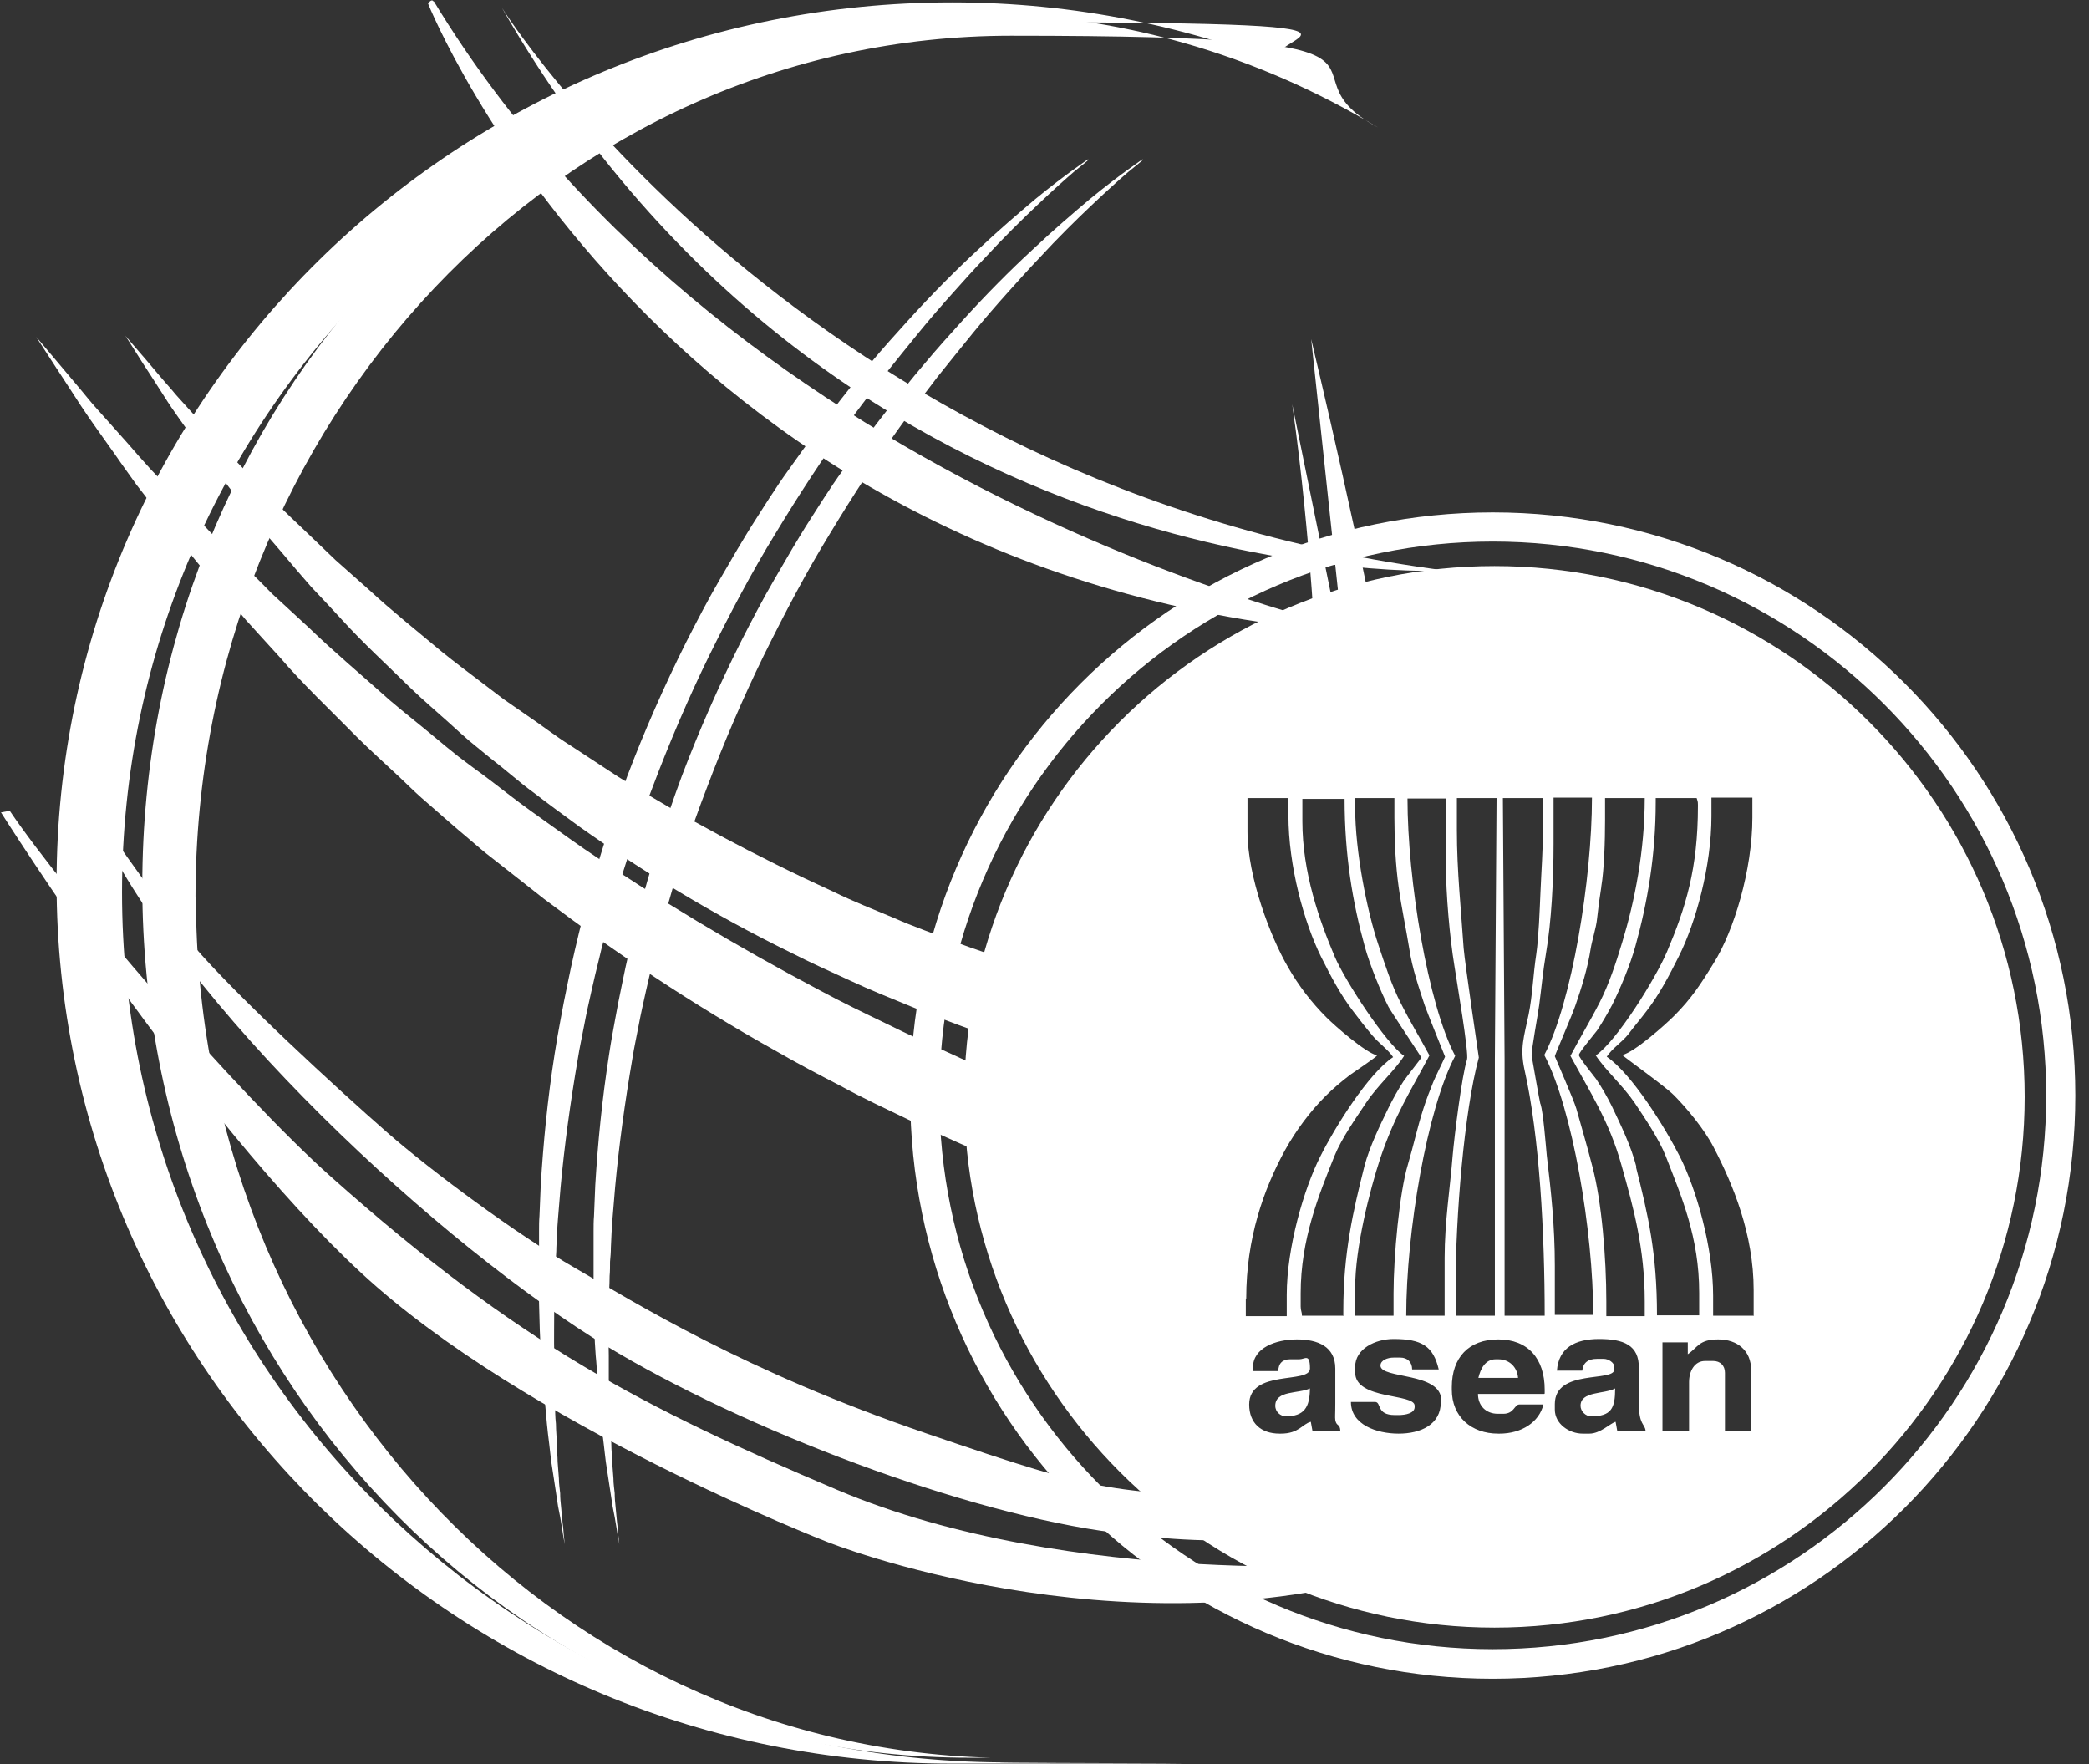
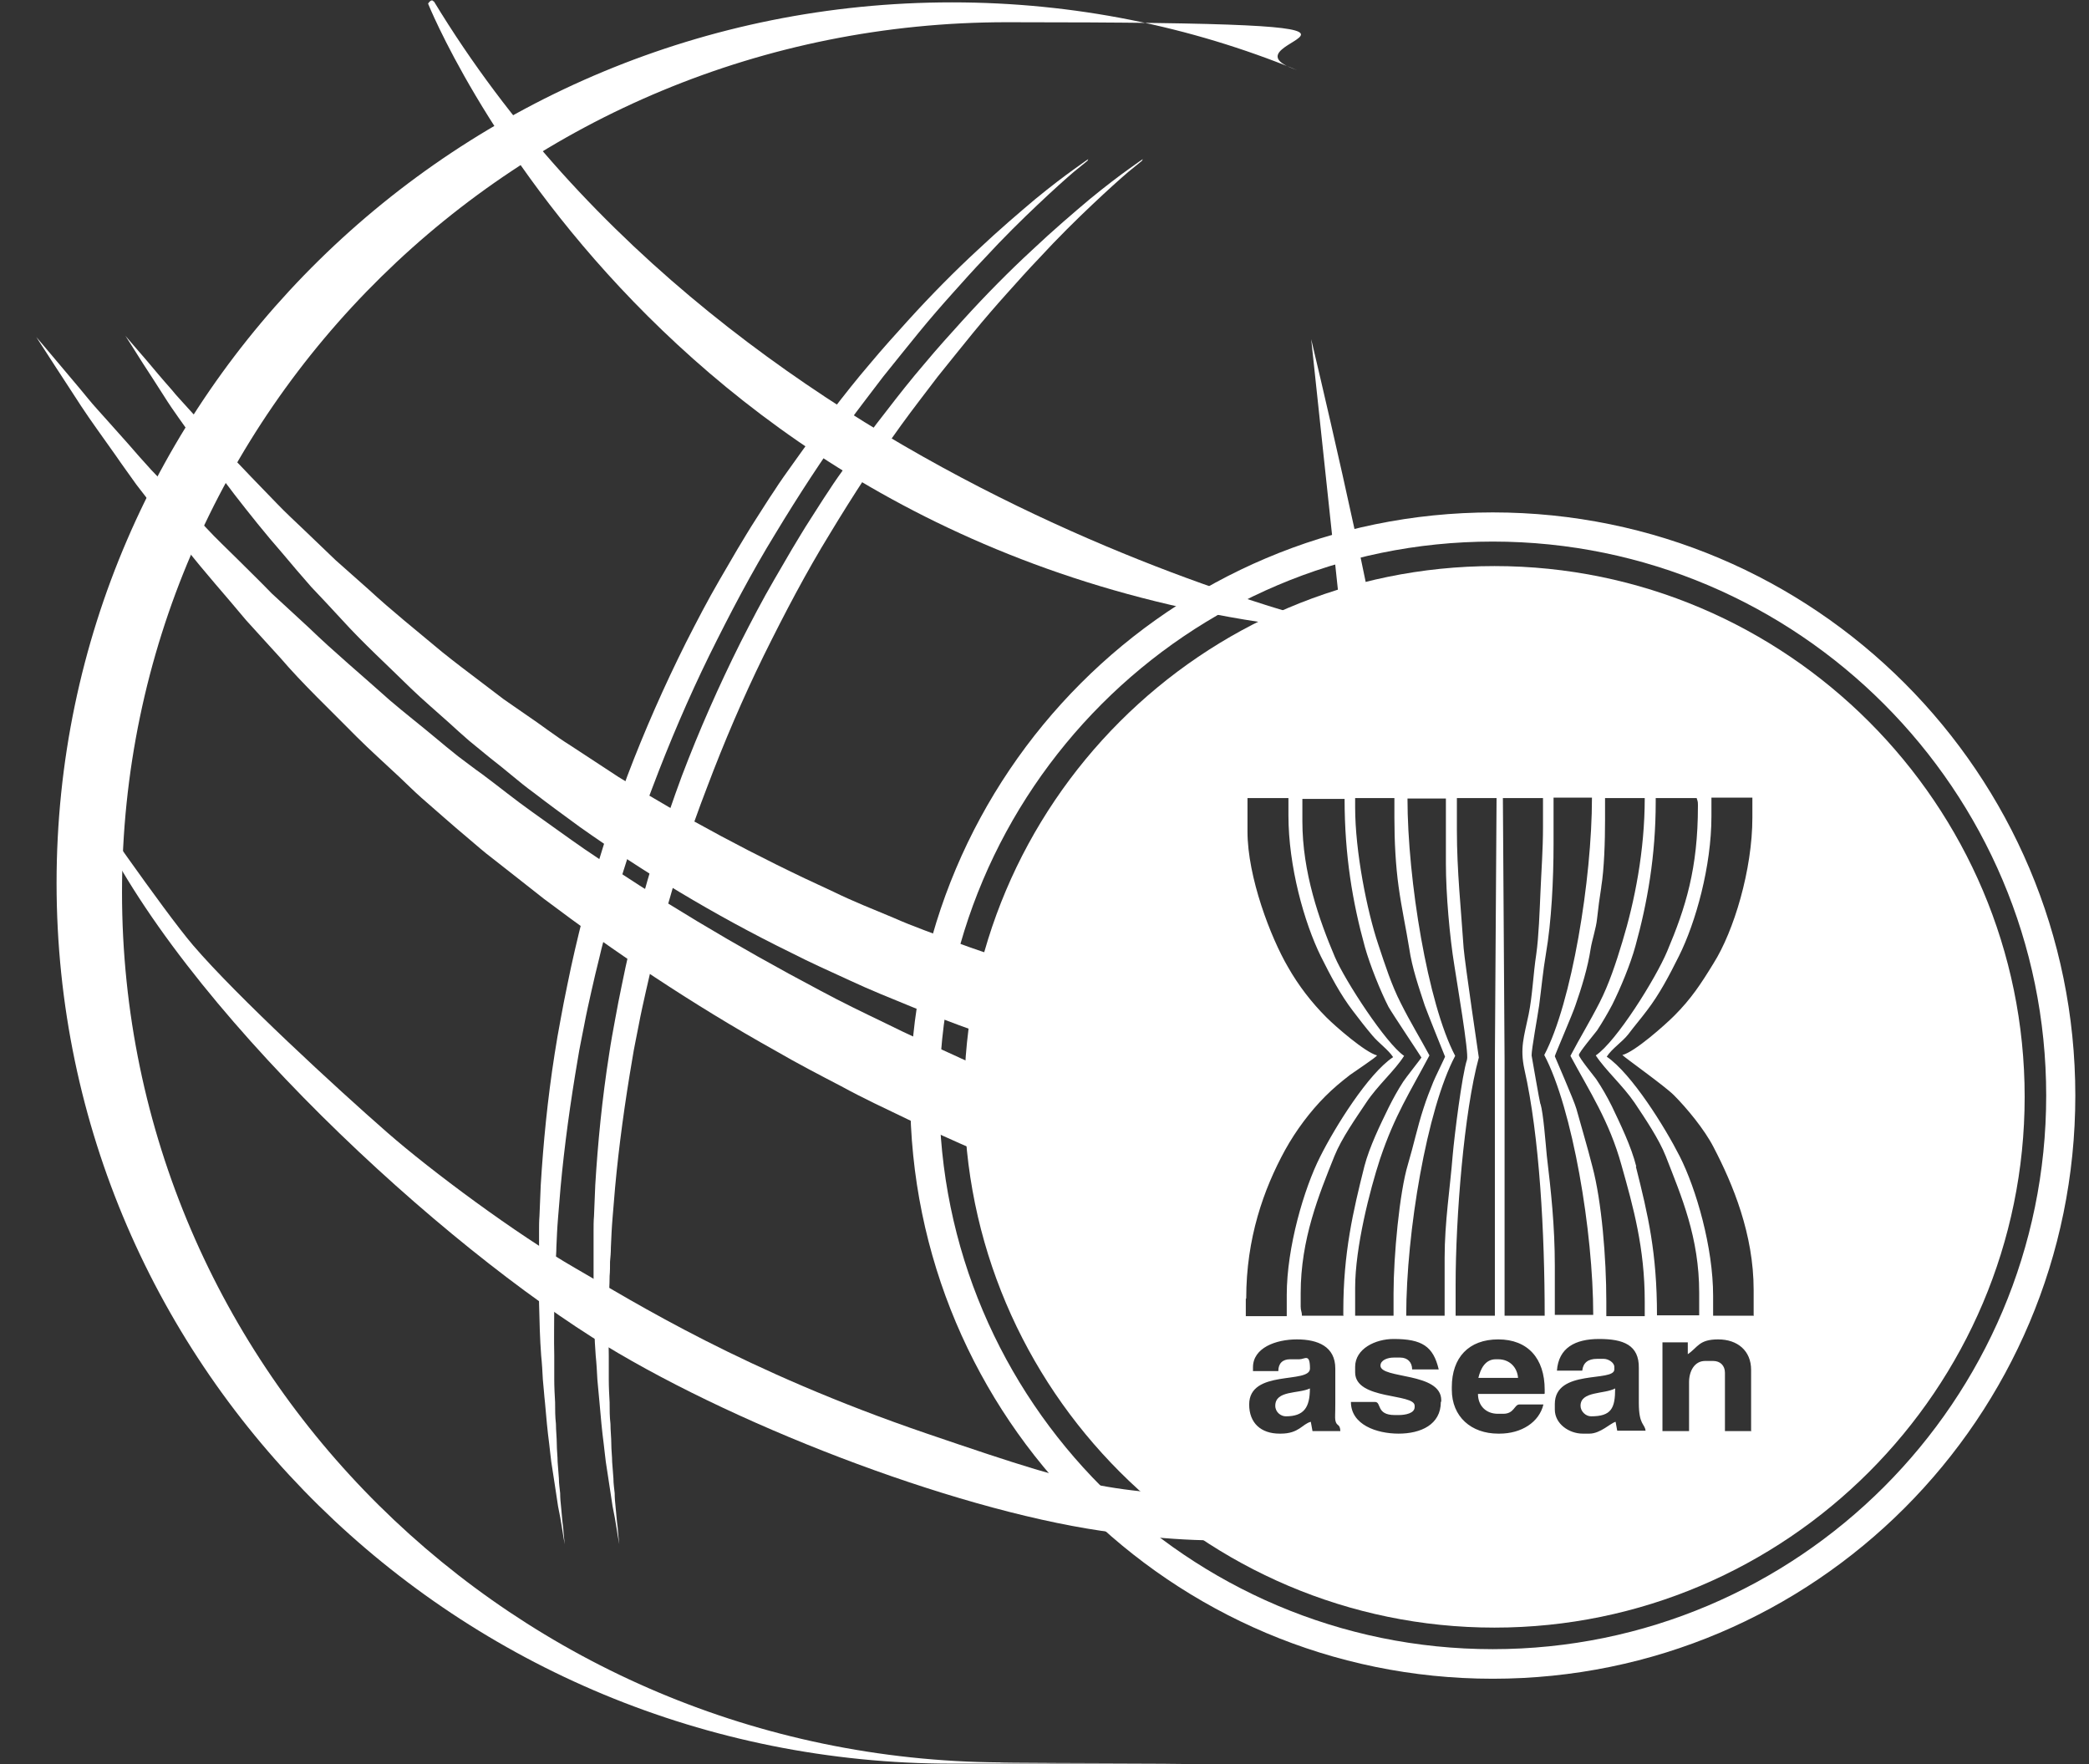
<svg xmlns="http://www.w3.org/2000/svg" width="135" height="114" viewBox="0 0 135 114" fill="none">
  <rect x="0" y="0" width="135" height="114" fill="#333333" stroke="none" />
  <path d="M7.885 57.664C7.885 26.587 33.474 1.436 65.066 1.436C96.657 1.436 77.915 2.528 83.808 4.522C76.933 1.709 69.431 0.153 61.519 0.153C29.573 0.153 3.656 25.631 3.656 57.063C3.656 88.495 29.573 113.973 61.547 113.973C93.52 113.973 63.62 113.946 64.657 113.892C33.256 113.673 7.885 88.577 7.885 57.664Z" fill="white" />
  <path d="M67.329 68.04C64.41 67.166 61.6 66.156 58.926 65.064C57.589 64.518 56.225 63.971 54.943 63.371C53.634 62.77 52.351 62.196 51.124 61.568C46.104 59.111 41.548 56.325 37.456 53.43C36.447 52.693 35.437 51.956 34.482 51.218C33.991 50.864 33.528 50.481 33.064 50.099C32.6 49.717 32.136 49.334 31.672 48.979C31.209 48.597 30.772 48.242 30.308 47.86C29.872 47.477 29.435 47.095 29.026 46.713C28.18 45.948 27.335 45.238 26.544 44.473C24.988 42.944 23.433 41.524 22.097 40.049C21.415 39.312 20.76 38.602 20.105 37.919C19.478 37.209 18.878 36.499 18.305 35.817C17.132 34.478 16.095 33.168 15.14 31.939C14.676 31.311 14.213 30.737 13.776 30.164C13.367 29.59 12.958 29.017 12.603 28.498C11.866 27.433 11.184 26.532 10.639 25.658C10.093 24.811 9.629 24.074 9.247 23.501C8.511 22.326 8.102 21.698 8.102 21.698C8.102 21.698 8.565 22.244 9.466 23.282C9.902 23.801 10.448 24.456 11.102 25.194C11.403 25.576 11.784 25.958 12.166 26.395C12.548 26.805 12.958 27.269 13.367 27.733C13.803 28.198 14.24 28.689 14.704 29.235C15.195 29.727 15.713 30.273 16.231 30.819C16.75 31.365 17.323 31.939 17.895 32.54C18.468 33.14 19.096 33.714 19.723 34.315C20.351 34.915 21.006 35.544 21.688 36.199C22.397 36.827 23.106 37.455 23.843 38.111C25.289 39.449 26.898 40.732 28.562 42.125C29.408 42.807 30.281 43.463 31.181 44.146C31.618 44.473 32.082 44.828 32.545 45.183C33.009 45.511 33.5 45.839 33.964 46.166C34.946 46.822 35.874 47.559 36.883 48.187C37.892 48.843 38.929 49.525 39.966 50.208C44.194 52.83 48.859 55.342 53.879 57.636C55.107 58.237 56.416 58.756 57.726 59.302C59.008 59.875 60.372 60.339 61.709 60.858C63.046 61.377 64.437 61.814 65.828 62.278C67.192 62.77 68.638 63.179 70.057 63.616L67.329 68.04Z" fill="white" />
  <path d="M67.873 76.287C64.708 75.086 61.653 73.775 58.706 72.355C57.233 71.645 55.76 70.962 54.369 70.198C52.95 69.46 51.532 68.723 50.167 67.931C44.684 64.873 39.664 61.486 35.136 58.073C34.017 57.199 32.926 56.325 31.835 55.478C31.289 55.069 30.771 54.605 30.252 54.168C29.734 53.731 29.216 53.294 28.724 52.857C28.233 52.42 27.715 51.983 27.224 51.546C26.733 51.109 26.269 50.645 25.805 50.208C24.878 49.334 23.923 48.487 23.05 47.614C21.304 45.839 19.585 44.227 18.112 42.507C17.348 41.66 16.612 40.868 15.902 40.077C15.22 39.257 14.538 38.465 13.884 37.701C12.574 36.172 11.401 34.697 10.337 33.304C9.819 32.621 9.3 31.939 8.809 31.311C8.346 30.655 7.882 30.027 7.473 29.426C6.627 28.225 5.863 27.187 5.236 26.231C4.608 25.276 4.09 24.456 3.653 23.801C2.808 22.49 2.344 21.78 2.344 21.78C2.344 21.78 2.889 22.408 3.871 23.582C4.363 24.183 4.99 24.893 5.699 25.767C6.054 26.204 6.463 26.641 6.9 27.133C7.336 27.624 7.773 28.116 8.264 28.662C8.728 29.208 9.246 29.781 9.764 30.355C10.31 30.928 10.883 31.529 11.483 32.157C12.083 32.785 12.683 33.441 13.338 34.123C13.966 34.806 14.675 35.462 15.384 36.172C16.093 36.882 16.83 37.592 17.567 38.356C18.33 39.066 19.149 39.803 19.967 40.568C21.577 42.125 23.377 43.627 25.205 45.265C26.133 46.057 27.115 46.822 28.097 47.641C28.588 48.051 29.079 48.46 29.598 48.87C30.116 49.252 30.634 49.662 31.18 50.044C32.244 50.836 33.281 51.683 34.399 52.474C35.517 53.267 36.636 54.086 37.782 54.878C42.42 58.045 47.548 61.131 53.032 64.026C54.396 64.763 55.815 65.446 57.233 66.129C58.652 66.839 60.125 67.494 61.571 68.15C63.017 68.832 64.545 69.433 66.072 70.034C67.573 70.689 69.128 71.235 70.683 71.836L67.927 76.26L67.873 76.287Z" fill="white" />
  <path d="M28.019 0.098C27.882 -0.121 27.664 0.234 27.664 0.234C27.664 0.234 42.778 38.056 88.665 40.978C88.665 40.978 47.716 32.513 28.046 0.098H28.019Z" fill="white" />
-   <path d="M0.082 52.53C0.082 52.53 12.522 72.247 23.353 82.269C33.938 92.073 53.444 99.637 53.444 99.637C53.444 99.637 72.104 107.119 90.464 101.521L89.4 101.03C89.4 101.03 69.321 102.723 54.099 96.278C41.604 90.98 33.529 86.857 21.416 76.07C15.305 70.635 4.201 57.691 0.628 52.394L0.055 52.503L0.082 52.53Z" fill="white" />
  <path d="M84.734 21.917C84.734 21.917 88.608 38.138 89.318 43.409H87.026L84.734 21.917Z" fill="white" />
-   <path d="M83.508 26.123L87.027 43.382H85.09C85.09 43.382 84.736 34.752 83.508 26.123Z" fill="white" />
-   <path d="M12.633 57.963C12.633 27.242 36.231 2.309 65.34 2.309C94.449 2.309 81.927 4.439 89.047 8.235C81.245 3.538 72.215 0.834 62.584 0.834C33.093 0.862 9.195 26.095 9.195 57.226C9.195 88.358 33.121 113.59 62.612 113.59C92.102 113.59 63.539 113.59 64.003 113.59C35.522 112.826 12.66 88.221 12.66 57.963H12.633Z" fill="white" />
-   <path d="M32.438 0.507C32.438 0.507 51.889 31.584 93.52 36.882C93.52 36.882 54.426 38.848 32.438 0.507Z" fill="white" />
  <path d="M5.453 51.437C5.453 51.437 10.555 58.838 12.492 61.104C15.329 64.409 21.767 70.335 25.014 73.175C27.851 75.66 33.362 79.756 37.208 81.968C41.055 84.18 48.066 88.604 59.906 92.645C71.746 96.687 71.255 96.305 83.477 96.987L84.241 98.926C84.241 98.926 80.558 100.319 71.173 98.926C61.352 97.479 46.948 91.908 38.272 86.419C27.305 79.456 10.391 63.699 5.48 51.465L5.453 51.437Z" fill="white" />
  <path d="M73.797 10.393C73.797 10.393 73.497 10.639 72.924 11.103C72.379 11.567 71.56 12.304 70.578 13.233C69.596 14.161 68.396 15.335 67.114 16.728C66.459 17.411 65.777 18.175 65.067 18.968C64.358 19.759 63.622 20.606 62.885 21.507C62.148 22.408 61.385 23.364 60.593 24.347C59.83 25.358 59.038 26.368 58.247 27.46C56.692 29.618 55.137 31.994 53.637 34.479C52.109 36.964 50.718 39.612 49.354 42.371C48.017 45.102 46.789 47.969 45.698 50.864C44.58 53.758 43.625 56.708 42.834 59.657C42.642 60.394 42.424 61.131 42.261 61.869C42.07 62.606 41.906 63.343 41.742 64.053C41.578 64.791 41.415 65.501 41.278 66.238C41.142 66.975 40.978 67.685 40.869 68.395C40.378 71.263 39.996 74.048 39.751 76.725C39.696 77.38 39.642 78.035 39.587 78.691C39.532 79.346 39.505 79.974 39.478 80.602C39.478 80.93 39.451 81.23 39.423 81.531C39.423 81.831 39.423 82.159 39.396 82.459C39.396 83.06 39.342 83.661 39.342 84.234C39.342 85.409 39.314 86.528 39.342 87.593C39.342 88.139 39.342 88.658 39.342 89.15C39.342 89.641 39.369 90.133 39.396 90.624C39.396 91.089 39.396 91.553 39.451 92.017C39.451 92.454 39.505 92.891 39.505 93.301C39.505 93.71 39.56 94.12 39.56 94.475C39.587 94.857 39.614 95.212 39.642 95.54C39.642 95.895 39.696 96.195 39.723 96.496C39.723 96.796 39.751 97.096 39.778 97.342C39.833 97.861 39.86 98.325 39.914 98.68C39.969 99.418 40.023 99.8 40.023 99.8C40.023 99.8 39.942 99.418 39.833 98.68C39.778 98.325 39.696 97.861 39.587 97.342C39.505 96.823 39.423 96.223 39.314 95.54C39.26 95.212 39.205 94.83 39.151 94.475C39.096 94.093 39.069 93.71 39.014 93.301C38.905 92.481 38.823 91.58 38.741 90.624C38.687 90.16 38.66 89.641 38.605 89.15C38.578 88.631 38.55 88.112 38.496 87.593C38.414 86.528 38.387 85.381 38.359 84.207C38.359 83.606 38.359 83.005 38.359 82.405C38.359 82.104 38.359 81.776 38.359 81.476C38.359 81.176 38.359 80.848 38.359 80.52C38.359 80.193 38.359 79.892 38.359 79.564C38.359 79.237 38.359 78.909 38.387 78.581C38.414 77.926 38.441 77.243 38.468 76.588C38.632 73.884 38.905 71.044 39.369 68.095C39.478 67.358 39.614 66.62 39.751 65.883C39.887 65.146 40.023 64.408 40.187 63.644C40.487 62.142 40.842 60.64 41.224 59.138C42.015 56.134 42.97 53.103 44.061 50.154C45.18 47.204 46.462 44.309 47.853 41.524C48.562 40.131 49.272 38.766 50.036 37.455C50.418 36.8 50.8 36.144 51.181 35.489C51.563 34.861 51.945 34.206 52.355 33.577C52.764 32.949 53.146 32.321 53.555 31.72C53.937 31.12 54.373 30.519 54.783 29.945C55.601 28.799 56.419 27.651 57.265 26.587C58.084 25.521 58.902 24.484 59.748 23.501C60.566 22.518 61.385 21.616 62.176 20.742C63.758 18.995 65.286 17.465 66.704 16.155C68.096 14.844 69.378 13.752 70.415 12.878C71.479 12.004 72.352 11.348 72.924 10.939C73.525 10.502 73.852 10.283 73.852 10.283L73.797 10.393Z" fill="white" />
  <path d="M70.274 10.393C70.274 10.393 69.974 10.639 69.401 11.103C68.855 11.567 68.037 12.304 67.055 13.233C66.073 14.161 64.872 15.335 63.59 16.728C62.935 17.411 62.253 18.175 61.544 18.968C60.835 19.759 60.098 20.606 59.362 21.507C58.625 22.408 57.861 23.364 57.07 24.347C56.306 25.358 55.515 26.368 54.724 27.46C53.169 29.618 51.614 31.994 50.113 34.479C48.586 36.964 47.194 39.612 45.83 42.371C44.493 45.102 43.266 47.969 42.175 50.864C41.056 53.758 40.101 56.708 39.31 59.657C39.119 60.394 38.901 61.131 38.737 61.869C38.546 62.606 38.383 63.343 38.219 64.053C38.055 64.791 37.891 65.501 37.755 66.238C37.619 66.975 37.455 67.685 37.346 68.395C36.855 71.263 36.473 74.048 36.227 76.725C36.173 77.38 36.118 78.035 36.064 78.691C36.009 79.346 35.982 79.974 35.955 80.602C35.955 80.93 35.927 81.23 35.9 81.531C35.9 81.831 35.9 82.159 35.873 82.459C35.873 83.06 35.818 83.661 35.818 84.234C35.818 85.409 35.791 86.528 35.818 87.593C35.818 88.139 35.818 88.658 35.818 89.15C35.818 89.641 35.845 90.133 35.873 90.624C35.873 91.089 35.873 91.553 35.927 92.017C35.927 92.454 35.982 92.891 35.982 93.301C35.982 93.71 36.036 94.12 36.036 94.475C36.064 94.857 36.091 95.212 36.118 95.54C36.118 95.895 36.173 96.195 36.2 96.496C36.2 96.796 36.227 97.096 36.255 97.342C36.309 97.861 36.336 98.325 36.391 98.68C36.446 99.418 36.5 99.8 36.5 99.8C36.5 99.8 36.418 99.418 36.309 98.68C36.255 98.325 36.173 97.861 36.064 97.342C35.982 96.823 35.9 96.223 35.791 95.54C35.736 95.212 35.682 94.83 35.627 94.475C35.572 94.093 35.545 93.71 35.491 93.301C35.382 92.481 35.3 91.58 35.218 90.624C35.163 90.16 35.136 89.641 35.081 89.15C35.054 88.631 35.027 88.112 34.972 87.593C34.891 86.528 34.863 85.381 34.836 84.207C34.836 83.606 34.836 83.005 34.836 82.405C34.836 82.104 34.836 81.776 34.836 81.476C34.836 81.176 34.836 80.848 34.836 80.52C34.836 80.193 34.836 79.892 34.836 79.564C34.836 79.237 34.836 78.909 34.863 78.581C34.891 77.926 34.918 77.243 34.945 76.588C35.109 73.884 35.382 71.044 35.845 68.095C35.955 67.358 36.091 66.62 36.227 65.883C36.364 65.146 36.5 64.408 36.664 63.644C36.964 62.142 37.319 60.64 37.7 59.138C38.492 56.134 39.446 53.103 40.538 50.154C41.656 47.204 42.938 44.309 44.33 41.524C45.039 40.131 45.748 38.766 46.512 37.455C46.894 36.8 47.276 36.144 47.658 35.489C48.04 34.861 48.422 34.206 48.831 33.577C49.24 32.949 49.622 32.321 50.032 31.72C50.413 31.12 50.85 30.519 51.259 29.945C52.078 28.799 52.896 27.651 53.742 26.587C54.56 25.521 55.379 24.484 56.224 23.501C57.043 22.518 57.861 21.616 58.652 20.742C60.235 18.995 61.762 17.465 63.181 16.155C64.572 14.844 65.855 13.752 66.891 12.878C67.955 12.004 68.828 11.348 69.401 10.939C70.001 10.502 70.329 10.283 70.329 10.283L70.274 10.393Z" fill="white" />
  <path d="M96.468 33.113C75.68 33.113 58.82 49.99 58.82 70.799C58.82 91.608 75.68 108.484 96.468 108.484C117.256 108.484 134.116 91.608 134.116 70.799C134.116 49.99 117.256 33.113 96.468 33.113ZM96.468 106.573C76.744 106.573 60.703 90.515 60.703 70.799C60.703 51.082 76.744 34.998 96.468 34.998C116.192 34.998 132.234 51.055 132.234 70.799C132.234 90.543 116.192 106.573 96.468 106.573Z" fill="white" />
  <path d="M82.414 90.844C82.414 91.253 82.769 91.526 83.096 91.526C84.269 91.526 84.651 90.953 84.651 89.724C83.915 90.079 82.414 89.833 82.414 90.844Z" fill="white" />
  <path d="M96.578 36.581C77.672 36.581 62.312 51.983 62.312 70.88C62.312 89.778 77.699 105.18 96.578 105.18C115.456 105.18 130.842 89.778 130.842 70.88C130.842 51.983 115.456 36.581 96.578 36.581ZM103.48 57.308C103.671 56.161 103.725 54.332 103.725 53.021V51.574H106.29C106.29 54.987 105.635 58.264 104.844 60.858C104.434 62.224 103.971 63.617 103.37 64.791C102.743 66.02 102.088 67.085 101.488 68.232C102.716 70.525 103.998 72.437 104.789 75.304C105.553 78.008 106.29 80.657 106.29 84.098V85.053H103.807V84.098C103.807 81.312 103.507 77.626 102.907 75.386C102.552 73.994 102.225 72.929 101.87 71.645C101.706 71.072 100.479 68.286 100.479 68.259C100.479 68.177 101.652 65.473 101.815 64.955C102.197 63.862 102.607 62.551 102.798 61.295C102.879 60.776 103.152 59.957 103.207 59.384C103.289 58.646 103.37 58.018 103.48 57.336V57.308ZM94.15 51.574H96.714L96.605 68.477V85.026H94.068V83.06C94.068 78.663 94.613 71.836 95.568 68.341C95.568 68.341 94.668 62.251 94.586 61.268C94.422 58.783 94.15 56.298 94.15 53.649V51.601V51.574ZM87.547 51.574H90.112V52.857C90.112 54.386 90.194 55.943 90.385 57.308C90.576 58.701 90.876 60.066 91.067 61.268C91.258 62.579 91.694 63.808 92.076 64.982C92.24 65.446 93.386 68.286 93.386 68.286C93.386 68.314 92.704 69.706 92.622 69.925C92.403 70.471 92.185 71.017 91.994 71.618C91.585 72.874 91.367 73.966 90.985 75.25C90.439 77.052 90.057 81.176 90.057 83.579V85.026H87.575V83.224C87.575 80.602 88.53 76.888 89.184 74.895C90.139 72.055 91.121 70.58 92.376 68.204C91.776 67.085 91.149 66.074 90.521 64.818C89.921 63.644 89.512 62.36 89.075 61.05C88.339 58.865 87.575 55.014 87.575 52.174V51.574H87.547ZM80.536 83.906C80.536 80.029 81.655 76.861 83.046 74.321C83.755 73.038 84.683 71.809 85.638 70.853C86.156 70.334 86.647 69.925 87.247 69.46C87.547 69.242 88.912 68.341 88.993 68.204C88.23 68.013 86.293 66.32 85.72 65.746C84.765 64.791 83.919 63.698 83.237 62.497C82.118 60.585 80.618 56.68 80.618 53.731V51.574H83.264V52.693C83.264 55.97 84.274 59.602 85.365 61.814C85.993 63.07 86.62 64.272 87.438 65.337C87.875 65.91 88.23 66.375 88.693 66.921C89.103 67.412 89.703 67.822 90.03 68.314C88.421 69.379 86.265 72.847 85.31 74.758C84.274 76.806 83.155 80.602 83.155 83.688V85.053H80.509V83.934L80.536 83.906ZM84.819 92.481L84.71 91.88C84.165 92.017 83.946 92.645 82.773 92.645H82.691C81.491 92.645 80.727 91.963 80.727 90.761C80.727 88.467 84.656 89.45 84.656 88.44C84.656 87.429 84.328 87.839 83.974 87.839H83.374C82.882 87.839 82.61 88.112 82.61 88.603H80.973V88.358C80.973 87.102 82.446 86.555 83.81 86.555C85.174 86.555 86.293 87.02 86.293 88.44C86.293 89.177 86.293 89.914 86.293 90.679C86.293 91.444 86.265 91.553 86.293 91.771C86.374 92.208 86.593 91.963 86.62 92.481H84.819ZM86.784 85.026H84.137C84.137 84.753 84.055 84.726 84.055 84.425V83.579C84.055 80.083 85.229 77.216 86.238 74.704C86.702 73.557 87.629 72.246 88.284 71.263C89.021 70.143 90.139 69.187 90.739 68.232C89.566 67.44 86.92 63.371 86.265 61.841C85.256 59.466 84.165 56.38 84.165 53.075V51.628H86.893C86.893 55.288 87.411 58.319 88.202 61.186C88.53 62.36 89.212 64.053 89.73 65.064C89.975 65.501 91.858 68.314 91.858 68.341C91.858 68.368 90.821 69.679 90.685 69.897C90.33 70.444 90.03 70.99 89.73 71.591C89.212 72.656 88.502 74.103 88.175 75.359C87.438 78.281 86.811 80.984 86.811 84.698V85.053L86.784 85.026ZM93.113 90.597C93.113 92.072 91.803 92.645 90.385 92.645C88.966 92.645 87.302 92.072 87.302 90.597H88.857C89.293 90.597 88.912 91.444 90.139 91.444H90.385C90.821 91.444 91.421 91.334 91.421 90.925V90.843C91.421 90.024 87.575 90.488 87.575 88.686V88.331C87.575 87.156 88.884 86.528 90.057 86.528C91.885 86.528 92.622 86.992 92.976 88.494H91.258C91.258 88.03 90.958 87.73 90.494 87.73H90.057C89.675 87.73 89.212 87.894 89.212 88.249C89.212 89.122 93.14 88.658 93.14 90.488V90.57L93.113 90.597ZM93.358 85.026H90.876C90.876 79.646 92.213 71.672 94.04 68.232C92.267 64.873 90.958 56.817 90.958 51.601H93.44V55.806C93.44 57.773 93.686 60.558 93.986 62.388C94.122 63.316 94.941 68.068 94.804 68.477C94.477 69.46 93.986 73.42 93.877 74.676C93.713 76.752 93.358 78.964 93.358 81.285V85.053V85.026ZM99.797 90.078H95.513C95.513 90.843 96.032 91.362 96.796 91.362H97.15C97.86 91.362 97.86 90.761 98.187 90.761H99.742C99.469 91.908 98.323 92.645 96.905 92.645H96.823C95.077 92.645 93.822 91.553 93.822 89.805V89.641C93.822 87.73 94.913 86.555 96.823 86.555C98.733 86.555 99.824 87.784 99.824 89.805V90.051L99.797 90.078ZM97.232 85.026V68.477L97.123 51.574H99.715V53.458C99.715 54.932 99.606 56.298 99.551 57.663C99.497 58.865 99.442 60.531 99.278 61.678C99.087 62.907 99.033 64.354 98.787 65.555C98.487 67.003 98.214 67.713 98.514 69.105C99.497 73.448 99.824 79.728 99.824 85.026H97.26H97.232ZM99.551 71.372C99.497 71.208 98.978 68.204 98.978 68.204C98.978 67.767 99.36 65.719 99.469 64.955C99.606 63.917 99.715 62.743 99.906 61.623C100.26 59.575 100.397 56.871 100.397 54.55V51.546H102.879C102.879 56.817 101.57 64.818 99.797 68.177C101.624 71.645 102.961 79.592 102.961 84.972H100.479V81.804C100.479 79.21 100.233 76.97 99.96 74.676C99.879 73.83 99.742 71.973 99.551 71.317V71.372ZM104.516 92.481L104.407 91.88C104.08 91.963 103.425 92.645 102.716 92.645H102.279C101.406 92.645 100.479 92.017 100.479 91.089V90.734C100.479 88.44 104.325 89.341 104.325 88.494V88.331C104.325 88.057 103.943 87.812 103.643 87.812H103.207C102.634 87.812 102.307 88.057 102.252 88.576H100.615C100.724 87.102 101.788 86.528 103.343 86.528C104.898 86.528 105.935 86.91 105.908 88.412C105.908 89.15 105.908 89.887 105.908 90.652C105.908 92.099 106.29 91.99 106.344 92.454H104.462L104.516 92.481ZM105.744 75.386C105.417 74.076 104.707 72.628 104.162 71.481C103.834 70.826 103.534 70.307 103.152 69.734C102.989 69.515 102.034 68.341 102.034 68.177C102.034 68.013 103.043 66.812 103.207 66.593C103.534 66.102 103.916 65.446 104.189 64.927C104.707 63.89 105.362 62.333 105.689 61.131C106.453 58.373 106.999 55.315 106.999 51.819V51.574H109.645C109.7 51.765 109.727 51.765 109.727 52.011V52.092C109.727 56.134 108.936 58.646 107.735 61.486C106.999 63.234 104.462 67.303 103.125 68.204C103.752 69.16 104.871 70.143 105.635 71.263C106.29 72.246 107.217 73.611 107.654 74.731C108.663 77.325 109.809 79.947 109.809 83.552V84.999H107.081C107.081 80.957 106.508 78.527 105.717 75.386H105.744ZM113.192 92.481H111.473V88.713C111.473 88.249 111.173 87.948 110.709 87.948H110.191C109.509 87.948 109.154 88.603 109.154 89.314V92.481H107.435V86.747H109.072V87.511C109.727 87.074 109.782 86.555 111.036 86.555C112.291 86.555 113.164 87.293 113.164 88.522V92.454L113.192 92.481ZM113.355 85.026H110.709V83.743C110.709 80.602 109.618 76.834 108.554 74.731C107.599 72.847 105.444 69.379 103.834 68.286C104.189 67.74 104.816 67.358 105.226 66.839C105.635 66.293 106.017 65.856 106.426 65.31C107.244 64.245 107.872 63.043 108.499 61.787C109.591 59.602 110.6 55.97 110.6 52.748V51.546H113.246V52.83C113.246 56.216 112.046 60.176 110.736 62.251C109.918 63.589 109.29 64.545 108.199 65.637C107.599 66.238 105.635 67.986 104.844 68.177C104.953 68.314 107.572 70.171 108.172 70.771C109.018 71.618 110.163 73.01 110.736 74.13C111.991 76.533 113.328 79.756 113.328 83.36V84.999L113.355 85.026Z" fill="white" />
  <path d="M102.141 90.844C102.141 91.198 102.468 91.526 102.823 91.526C104.132 91.526 104.378 91.007 104.378 89.724C103.668 90.106 102.141 89.888 102.141 90.844Z" fill="white" />
  <path d="M96.821 87.84H96.658C95.976 87.84 95.675 88.468 95.539 89.041H98.103C98.049 88.359 97.558 87.84 96.821 87.84Z" fill="white" />
</svg>